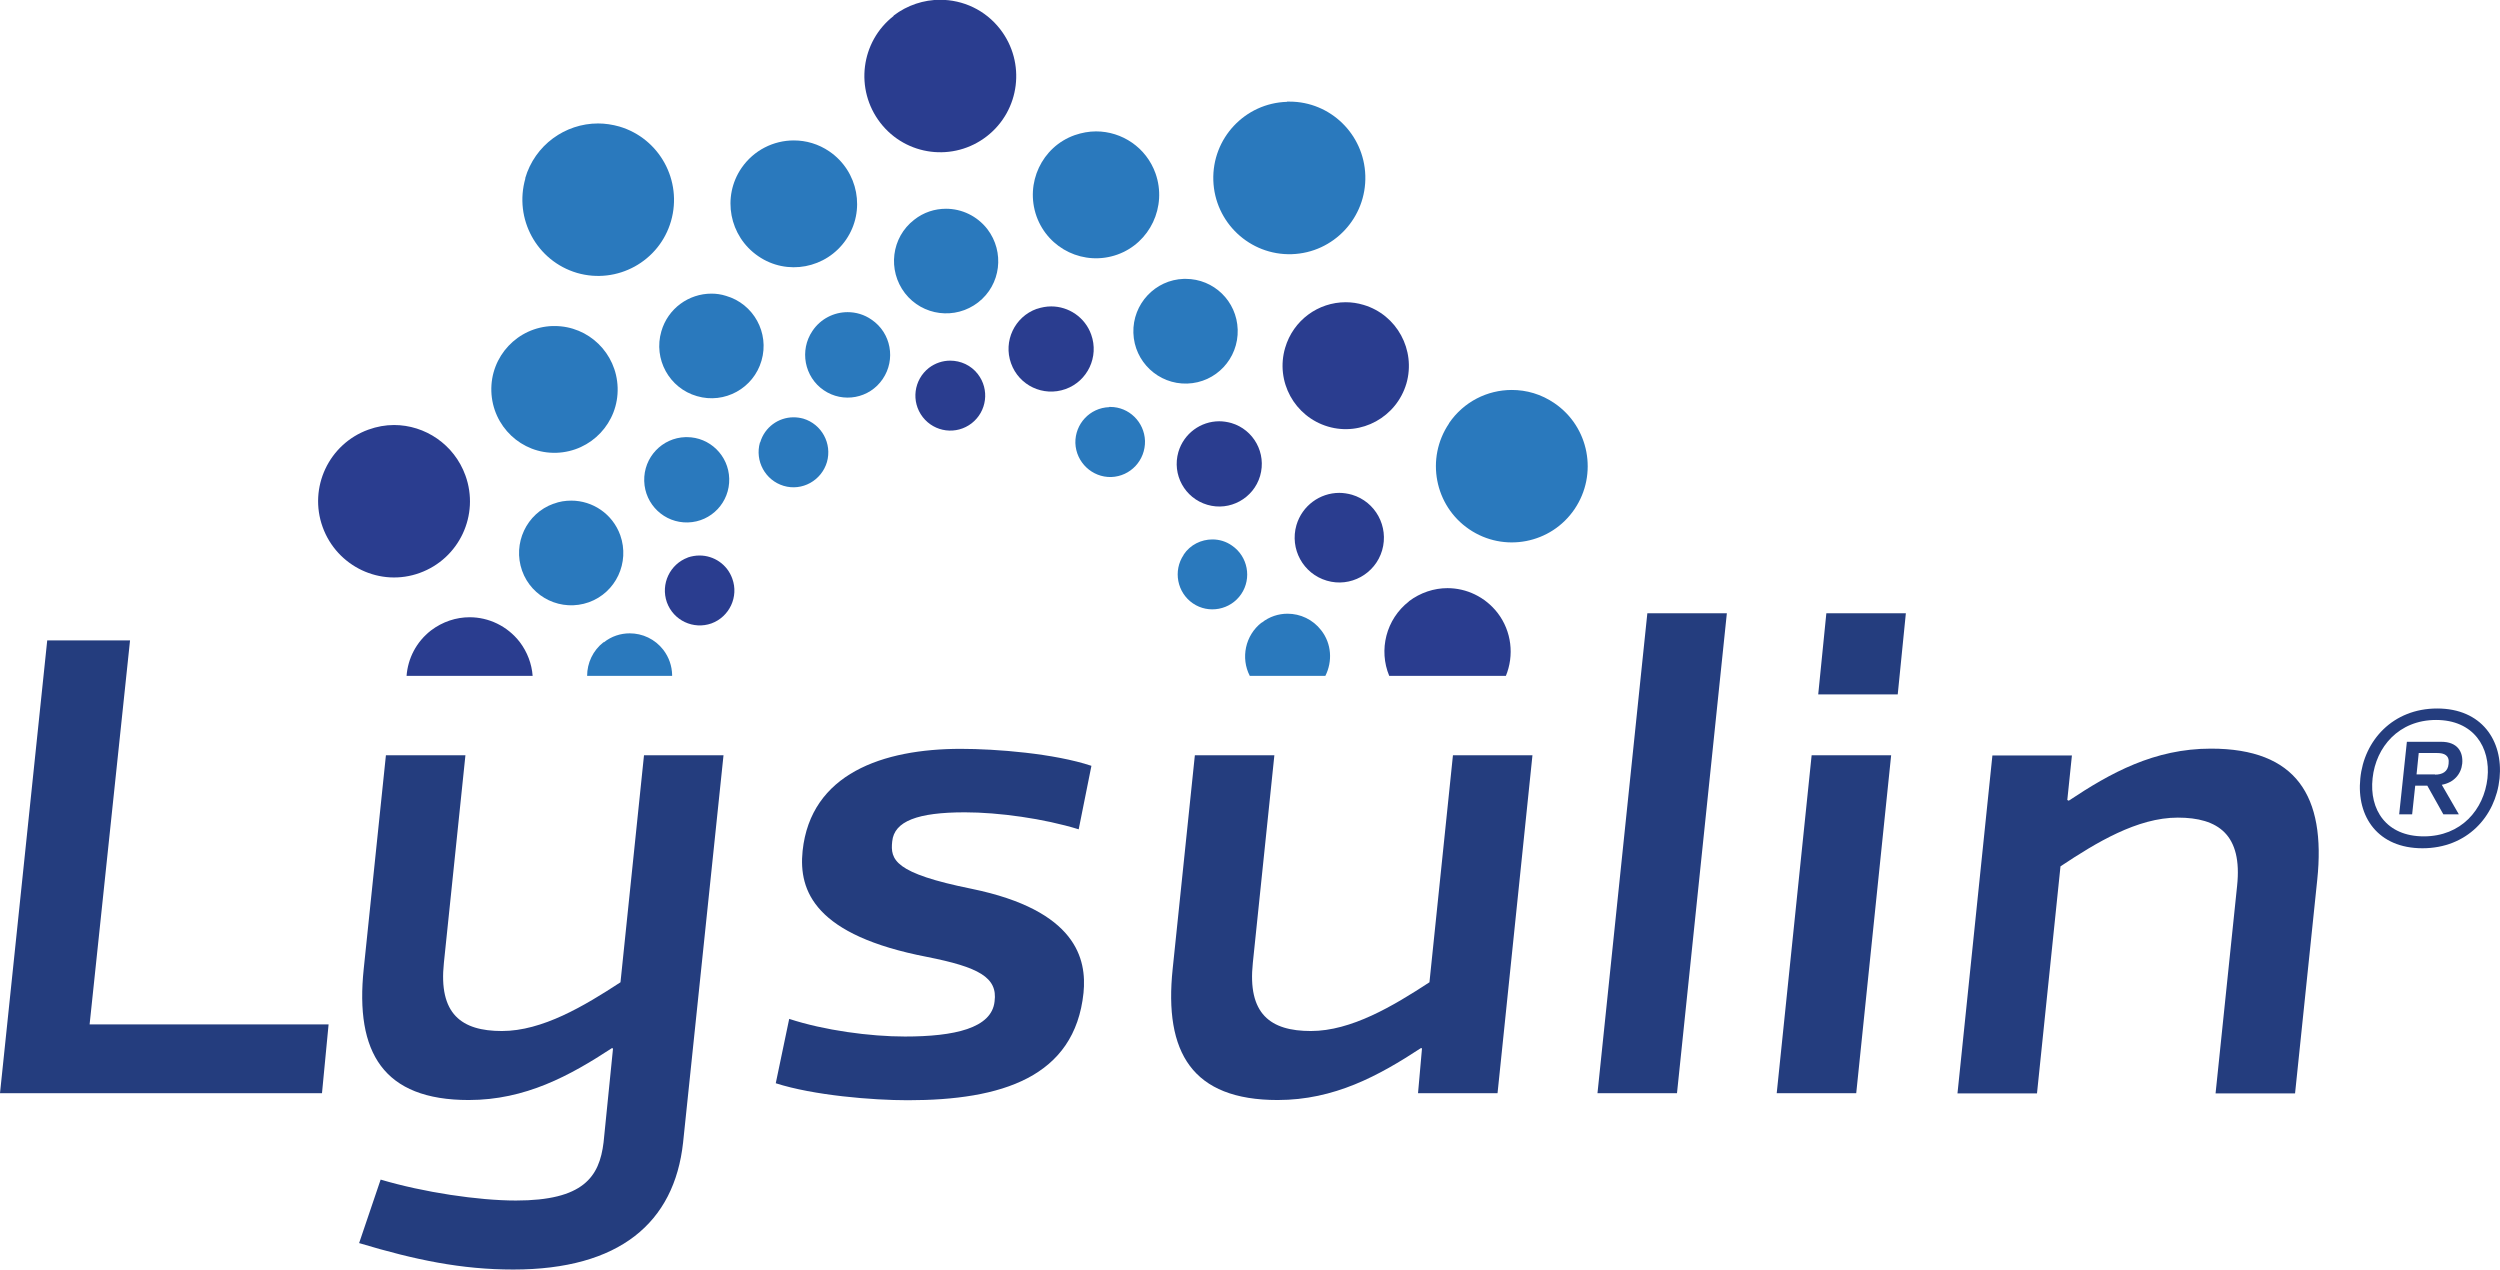
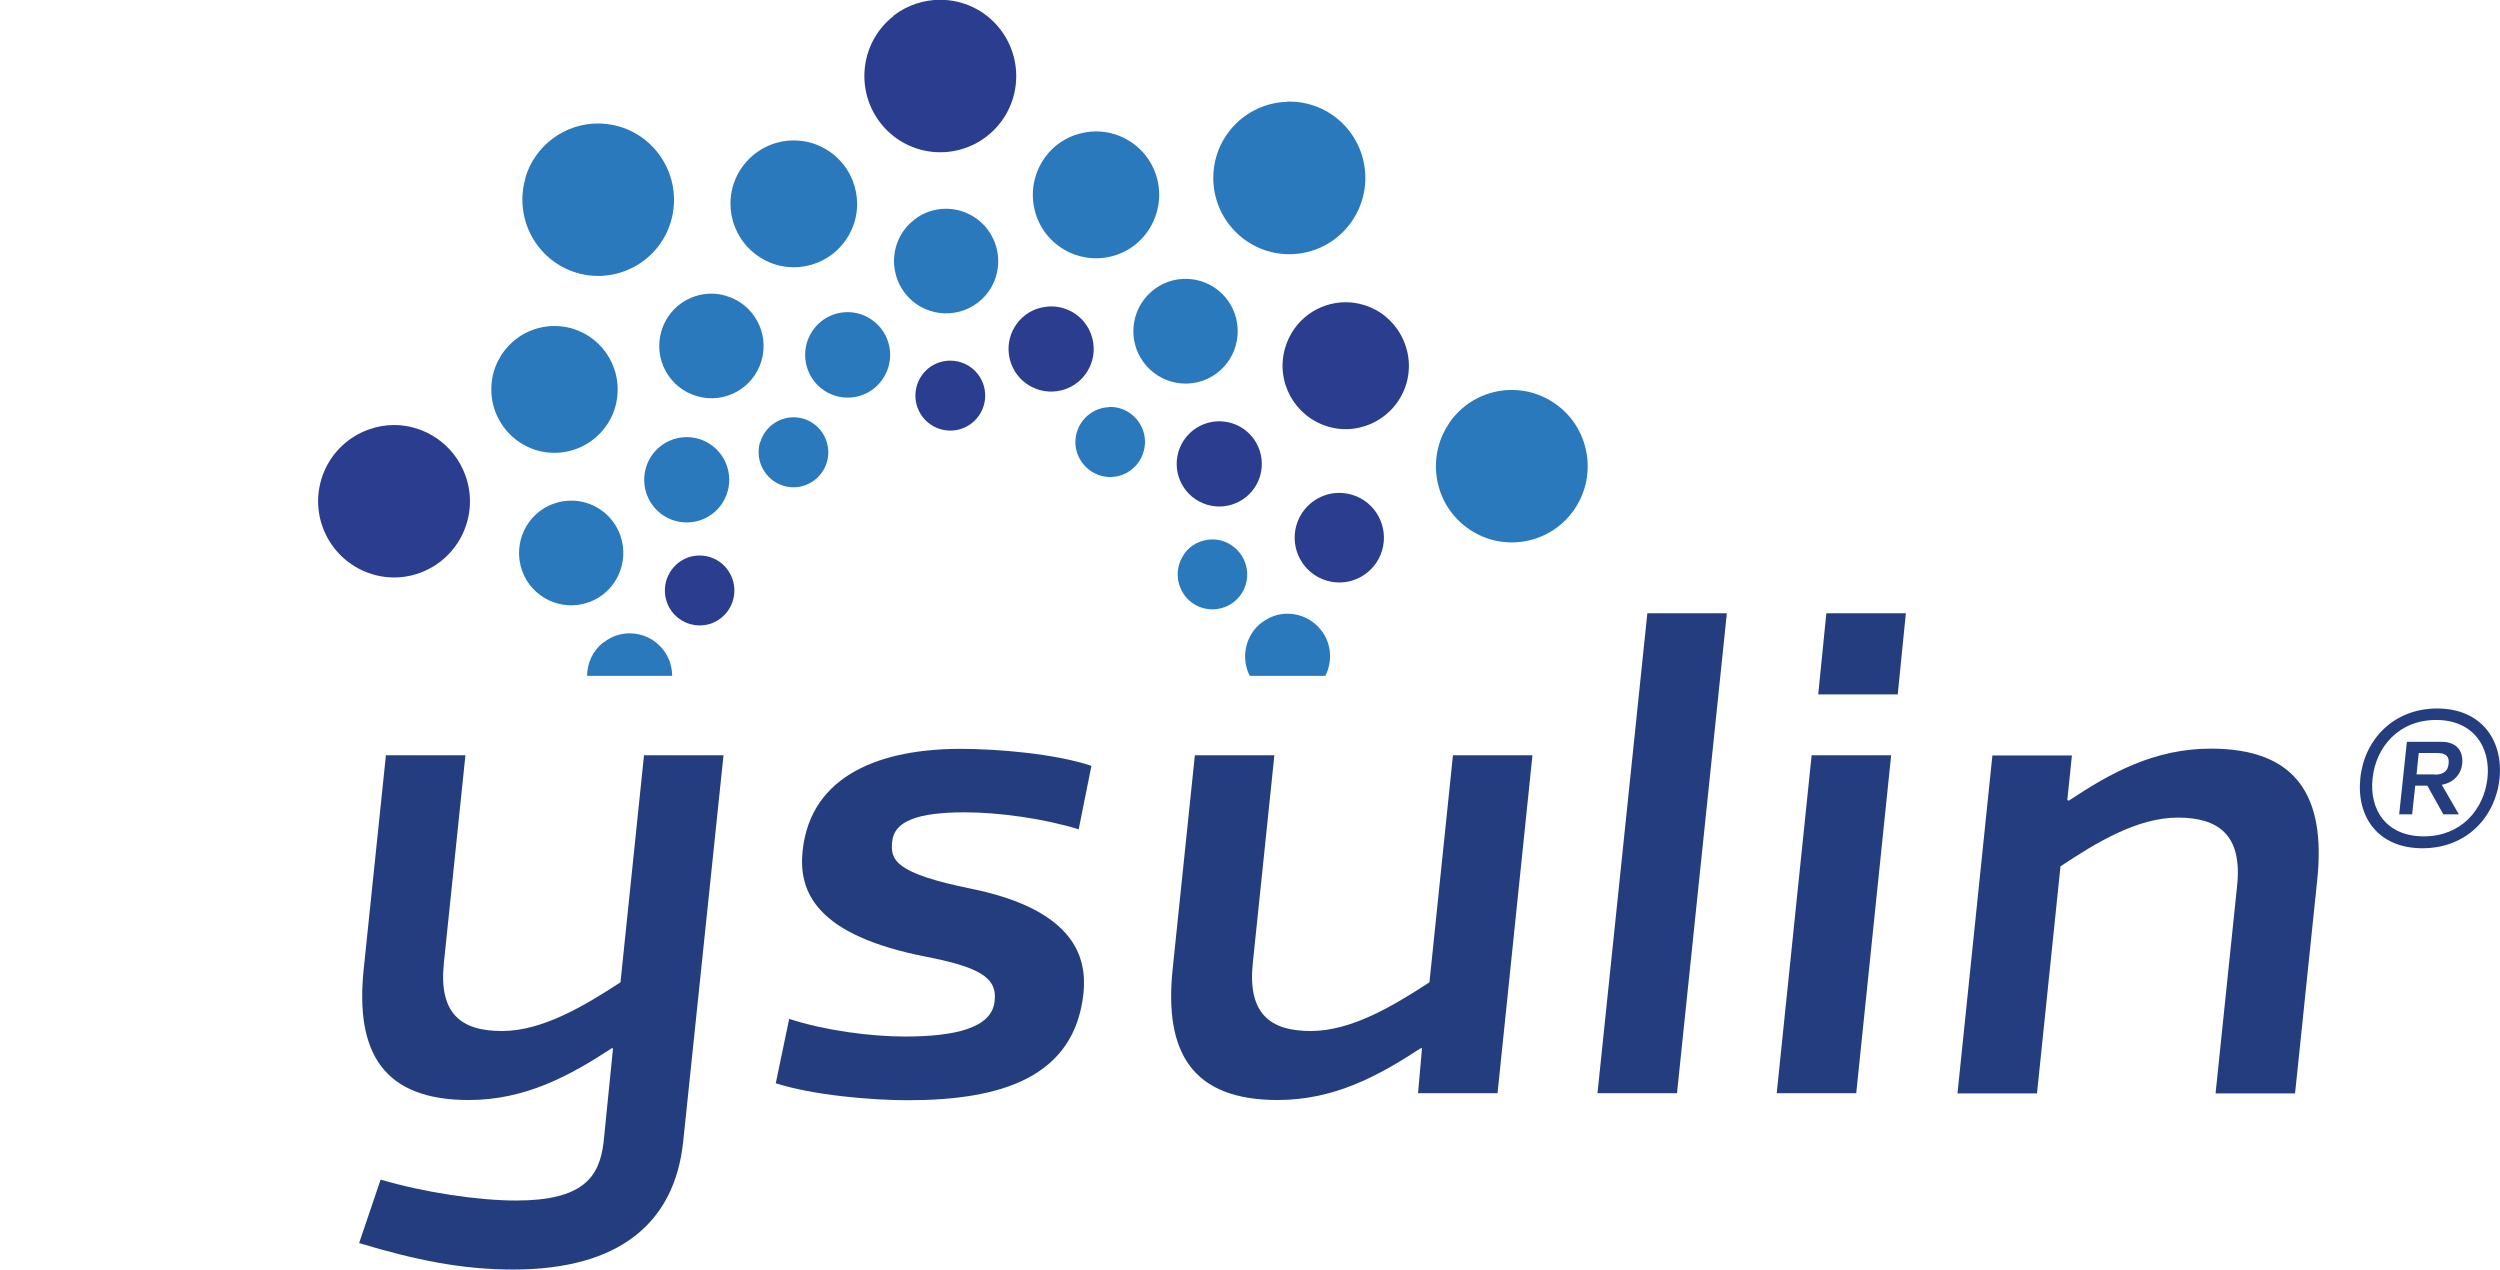
<svg xmlns="http://www.w3.org/2000/svg" width="128" height="65" viewBox="0 0 128 65" fill="none">
  <g clip-path="url(#clip0_211_250)">
-     <path d="M4.588 52.449H16.824L16.486 55.971H0L2.418 32.788H6.658L4.588 52.449Z" fill="#243D7E" />
    <path d="M31.376 53.691L31.342 53.657C29.172 55.079 26.9 56.321 23.998 56.321C19.624 56.321 18.173 53.894 18.623 49.605L19.759 38.668H23.83L22.728 49.289C22.447 51.919 23.627 52.788 25.697 52.788C27.766 52.788 29.902 51.512 31.769 50.293L32.973 38.668H37.044L34.974 58.499C34.525 62.618 31.702 65 26.281 65C23.627 65 21.277 64.515 18.387 63.646L19.489 60.395C21.693 61.05 24.493 61.467 26.416 61.467C29.869 61.467 30.69 60.26 30.903 58.488L31.387 53.679L31.376 53.691Z" fill="#243D7E" />
    <path d="M39.721 55.452L40.407 52.167C42.195 52.754 44.545 53.07 46.333 53.07C48.852 53.07 50.775 52.652 50.922 51.275C51.09 50.034 50.089 49.515 47.469 48.995C41.745 47.889 40.879 45.643 41.093 43.567C41.509 39.616 45.197 38.341 49.19 38.341C51.011 38.341 53.98 38.578 55.881 39.21L55.229 42.461C53.441 41.907 51.124 41.591 49.403 41.591C46.986 41.591 45.782 42.043 45.681 43.081C45.58 44.018 45.782 44.707 49.752 45.508C55.127 46.614 55.645 49.108 55.476 50.835C55.026 55.158 51.27 56.332 46.479 56.332C44.658 56.332 41.655 56.084 39.721 55.463" fill="#243D7E" />
    <path d="M72.76 53.657C70.59 55.079 68.318 56.321 65.417 56.321C61.042 56.321 59.591 53.894 60.041 49.605L61.177 38.668H65.248L64.146 49.289C63.865 51.919 65.046 52.788 67.115 52.788C69.184 52.788 71.321 51.512 73.188 50.293L74.391 38.668H78.462L76.674 55.971H72.603L72.805 53.691L72.771 53.657H72.76Z" fill="#243D7E" />
    <path d="M88.415 31.399L85.862 55.971H81.791L84.344 31.399H88.415Z" fill="#243D7E" />
    <path d="M96.827 38.668L95.039 55.971H90.968L92.756 38.668H96.827ZM97.58 31.399L97.164 35.553H93.093L93.509 31.399H97.58Z" fill="#243D7E" />
    <path d="M105.924 40.993C108.061 39.571 110.299 38.33 113.2 38.33C117.575 38.33 119.093 40.756 118.643 45.045L117.507 55.982H113.437L114.539 45.361C114.82 42.731 113.571 41.862 111.502 41.862C109.433 41.862 107.33 43.138 105.497 44.357L104.294 55.982H100.223L102.011 38.679H106.082L105.846 40.959L105.913 40.993H105.924Z" fill="#243D7E" />
    <path d="M124.784 36.275C127.055 36.275 128.169 37.912 127.978 39.853C127.775 41.817 126.302 43.431 124.03 43.431C121.759 43.431 120.645 41.828 120.848 39.853C121.039 37.912 122.512 36.275 124.784 36.275ZM124.098 42.822C126.009 42.822 127.179 41.456 127.359 39.842C127.528 38.251 126.639 36.862 124.727 36.862C122.816 36.862 121.646 38.251 121.477 39.842C121.297 41.456 122.175 42.822 124.098 42.822ZM125.886 41.693H125.099L124.278 40.226H123.659L123.502 41.693H122.838L123.232 37.98H124.997C125.807 37.98 126.122 38.476 126.066 39.097C126.009 39.639 125.638 40.068 125.02 40.181L125.886 41.682V41.693ZM124.671 39.661C125.031 39.661 125.335 39.526 125.368 39.108C125.425 38.668 125.144 38.555 124.784 38.555H123.839L123.727 39.65H124.671V39.661Z" fill="#243D7E" />
    <path d="M35.222 28.544C34.3 28.883 33.817 29.898 34.143 30.835C34.48 31.772 35.504 32.246 36.426 31.919C37.348 31.58 37.831 30.553 37.494 29.628C37.235 28.894 36.549 28.442 35.818 28.442C35.616 28.442 35.414 28.476 35.211 28.544" fill="#2A3D8F" />
    <path d="M30.904 32.878C30.353 33.307 30.061 33.95 30.061 34.605H34.413V34.548C34.401 34.097 34.255 33.657 33.963 33.273C33.535 32.72 32.895 32.427 32.242 32.427C31.781 32.427 31.309 32.573 30.915 32.889" fill="#2A79BD" />
    <path d="M38.91 22.652C38.64 23.6 39.18 24.594 40.125 24.876C41.069 25.158 42.059 24.605 42.34 23.657C42.61 22.709 42.07 21.715 41.126 21.433C40.957 21.388 40.788 21.366 40.631 21.366C39.855 21.366 39.147 21.874 38.922 22.652" fill="#2A79BD" />
    <path d="M35.099 22.381C33.895 22.415 32.95 23.42 32.984 24.628C33.018 25.835 34.019 26.783 35.222 26.749C36.425 26.716 37.37 25.711 37.336 24.503C37.303 23.318 36.336 22.381 35.166 22.381C35.144 22.381 35.121 22.381 35.099 22.381Z" fill="#2A79BD" />
    <path d="M28.34 25.79C26.956 26.287 26.237 27.822 26.731 29.221C27.226 30.61 28.756 31.332 30.15 30.835C31.533 30.339 32.253 28.804 31.758 27.404C31.365 26.309 30.341 25.632 29.25 25.632C28.947 25.632 28.643 25.677 28.351 25.79" fill="#2A79BD" />
-     <path d="M22.065 32.28C21.311 32.867 20.884 33.713 20.816 34.605H27.271C27.227 33.995 27.002 33.386 26.608 32.867C25.967 32.043 25.011 31.603 24.044 31.603C23.358 31.603 22.661 31.828 22.065 32.28Z" fill="#2A3D8F" />
    <path d="M65.799 17.81C65.293 19.537 66.283 21.332 67.992 21.84C69.702 22.348 71.501 21.354 72.007 19.639C72.502 17.923 71.524 16.117 69.814 15.61C69.511 15.519 69.207 15.474 68.903 15.474C67.498 15.474 66.216 16.388 65.799 17.81Z" fill="#2A3D8F" />
    <path d="M65.889 5.214C63.742 5.282 62.055 7.077 62.122 9.233C62.19 11.388 63.989 13.081 66.137 13.014C68.285 12.946 69.972 11.14 69.904 8.984C69.837 6.874 68.116 5.203 66.024 5.203C65.979 5.203 65.946 5.203 65.901 5.203" fill="#2A79BD" />
    <path d="M64.596 31.874C63.753 32.528 63.517 33.691 63.989 34.605H67.858C68.229 33.871 68.184 32.957 67.644 32.269C67.217 31.716 66.576 31.422 65.923 31.422C65.462 31.422 64.99 31.569 64.596 31.885" fill="#2A79BD" />
    <path d="M47.559 18.837C46.783 19.447 46.636 20.564 47.244 21.354C47.851 22.133 48.964 22.28 49.752 21.67C50.528 21.061 50.674 19.944 50.066 19.154C49.718 18.702 49.189 18.465 48.65 18.465C48.267 18.465 47.885 18.589 47.559 18.837Z" fill="#2A3D8F" />
    <path d="M41.599 16.941C40.924 17.934 41.183 19.3 42.172 19.977C43.162 20.655 44.523 20.406 45.197 19.402C45.872 18.409 45.625 17.043 44.624 16.366C44.253 16.106 43.825 15.982 43.398 15.982C42.701 15.982 42.015 16.32 41.599 16.941Z" fill="#2A79BD" />
    <path d="M33.861 16.964C33.445 18.386 34.266 19.876 35.683 20.282C37.1 20.7 38.584 19.876 38.989 18.465C39.405 17.043 38.584 15.553 37.167 15.147C36.92 15.068 36.673 15.034 36.425 15.034C35.267 15.034 34.199 15.79 33.861 16.964Z" fill="#2A79BD" />
    <path d="M28.294 16.693C26.506 16.749 25.101 18.239 25.157 20.034C25.213 21.828 26.698 23.239 28.486 23.183C30.274 23.126 31.68 21.637 31.623 19.842C31.567 18.081 30.139 16.693 28.396 16.693C28.362 16.693 28.328 16.693 28.294 16.693Z" fill="#2A79BD" />
    <path d="M18.859 21.998C16.835 22.731 15.789 24.966 16.52 26.986C17.251 29.007 19.478 30.068 21.491 29.334C23.515 28.601 24.561 26.366 23.83 24.345C23.256 22.754 21.761 21.761 20.175 21.761C19.736 21.761 19.298 21.84 18.859 21.998Z" fill="#2A3D8F" />
    <path d="M60.334 23.138C59.997 24.3 60.66 25.508 61.818 25.846C62.965 26.185 64.18 25.519 64.517 24.368C64.855 23.205 64.191 21.998 63.044 21.659C62.842 21.603 62.628 21.569 62.426 21.569C61.481 21.569 60.615 22.19 60.334 23.138Z" fill="#2A3D8F" />
    <path d="M66.378 26.884C66.025 28.106 66.72 29.375 67.935 29.731C69.138 30.087 70.412 29.387 70.765 28.177C71.119 26.955 70.423 25.686 69.22 25.33C69.008 25.271 68.784 25.235 68.572 25.235C67.581 25.235 66.673 25.888 66.378 26.884Z" fill="#2A3D8F" />
    <path d="M60.615 14.278C59.142 14.323 57.984 15.564 58.029 17.043C58.074 18.521 59.311 19.684 60.784 19.639C62.257 19.594 63.415 18.363 63.37 16.874C63.325 15.418 62.145 14.278 60.705 14.278C60.671 14.278 60.649 14.278 60.615 14.278Z" fill="#2A79BD" />
    <path d="M45.759 0.813C44.061 2.133 43.758 4.582 45.073 6.287C46.389 7.991 48.83 8.296 50.528 6.975C52.226 5.655 52.529 3.205 51.214 1.501C50.449 0.508 49.302 -0.011 48.132 -0.011C47.3 -0.011 46.457 0.26 45.748 0.801" fill="#2A3D8F" />
    <path d="M55.026 6.919C53.339 7.517 52.473 9.379 53.069 11.072C53.676 12.765 55.52 13.634 57.207 13.036C58.883 12.438 59.76 10.576 59.164 8.883C58.692 7.551 57.444 6.727 56.117 6.727C55.757 6.727 55.386 6.795 55.026 6.919Z" fill="#2A79BD" />
    <path d="M60.604 28.409C60.053 29.221 60.267 30.339 61.076 30.892C61.886 31.445 62.999 31.23 63.55 30.418C64.102 29.605 63.888 28.488 63.078 27.935C62.775 27.72 62.426 27.619 62.077 27.619C61.504 27.619 60.941 27.889 60.604 28.397" fill="#2A79BD" />
-     <path d="M72.141 30.79C70.961 31.704 70.578 33.284 71.129 34.605H77.101C77.528 33.567 77.405 32.325 76.674 31.377C76.033 30.553 75.077 30.113 74.11 30.113C73.424 30.113 72.726 30.339 72.13 30.79" fill="#2A3D8F" />
    <path d="M74.189 21.682C72.985 23.465 73.446 25.892 75.223 27.099C77 28.307 79.418 27.844 80.621 26.061C81.824 24.278 81.363 21.851 79.587 20.643C78.912 20.181 78.158 19.966 77.405 19.966C76.156 19.966 74.942 20.564 74.189 21.67" fill="#2A79BD" />
    <path d="M56.791 20.846C55.801 20.88 55.037 21.704 55.059 22.686C55.093 23.668 55.914 24.447 56.892 24.424C57.882 24.39 58.647 23.567 58.624 22.573C58.59 21.603 57.803 20.835 56.847 20.835C56.825 20.835 56.813 20.835 56.791 20.835" fill="#2A79BD" />
    <path d="M53.081 15.813C51.945 16.219 51.36 17.472 51.765 18.6C52.17 19.74 53.418 20.327 54.554 19.921C55.69 19.515 56.275 18.262 55.87 17.133C55.555 16.241 54.711 15.688 53.823 15.688C53.575 15.688 53.328 15.734 53.092 15.813" fill="#2A3D8F" />
    <path d="M46.805 11.253C45.636 12.156 45.433 13.838 46.333 15.011C47.233 16.174 48.908 16.388 50.078 15.485C51.247 14.582 51.45 12.901 50.55 11.727C50.021 11.05 49.234 10.688 48.436 10.688C47.862 10.688 47.289 10.869 46.805 11.253Z" fill="#2A79BD" />
    <path d="M37.966 8.6C36.954 10.079 37.336 12.099 38.821 13.115C40.294 14.131 42.307 13.747 43.319 12.269C44.331 10.79 43.949 8.77 42.465 7.754C41.902 7.37 41.273 7.19 40.643 7.19C39.608 7.19 38.596 7.686 37.966 8.6Z" fill="#2A79BD" />
    <path d="M26.9 9.131C26.304 11.208 27.484 13.363 29.542 13.973C31.6 14.571 33.76 13.386 34.356 11.321C34.952 9.255 33.771 7.088 31.713 6.479C31.353 6.377 30.982 6.321 30.622 6.321C28.935 6.321 27.383 7.427 26.888 9.131" fill="#2A79BD" />
  </g>
  <defs>
    <clipPath id="clip0_211_250">
      <rect width="128" height="65" fill="white" />
    </clipPath>
  </defs>
</svg>